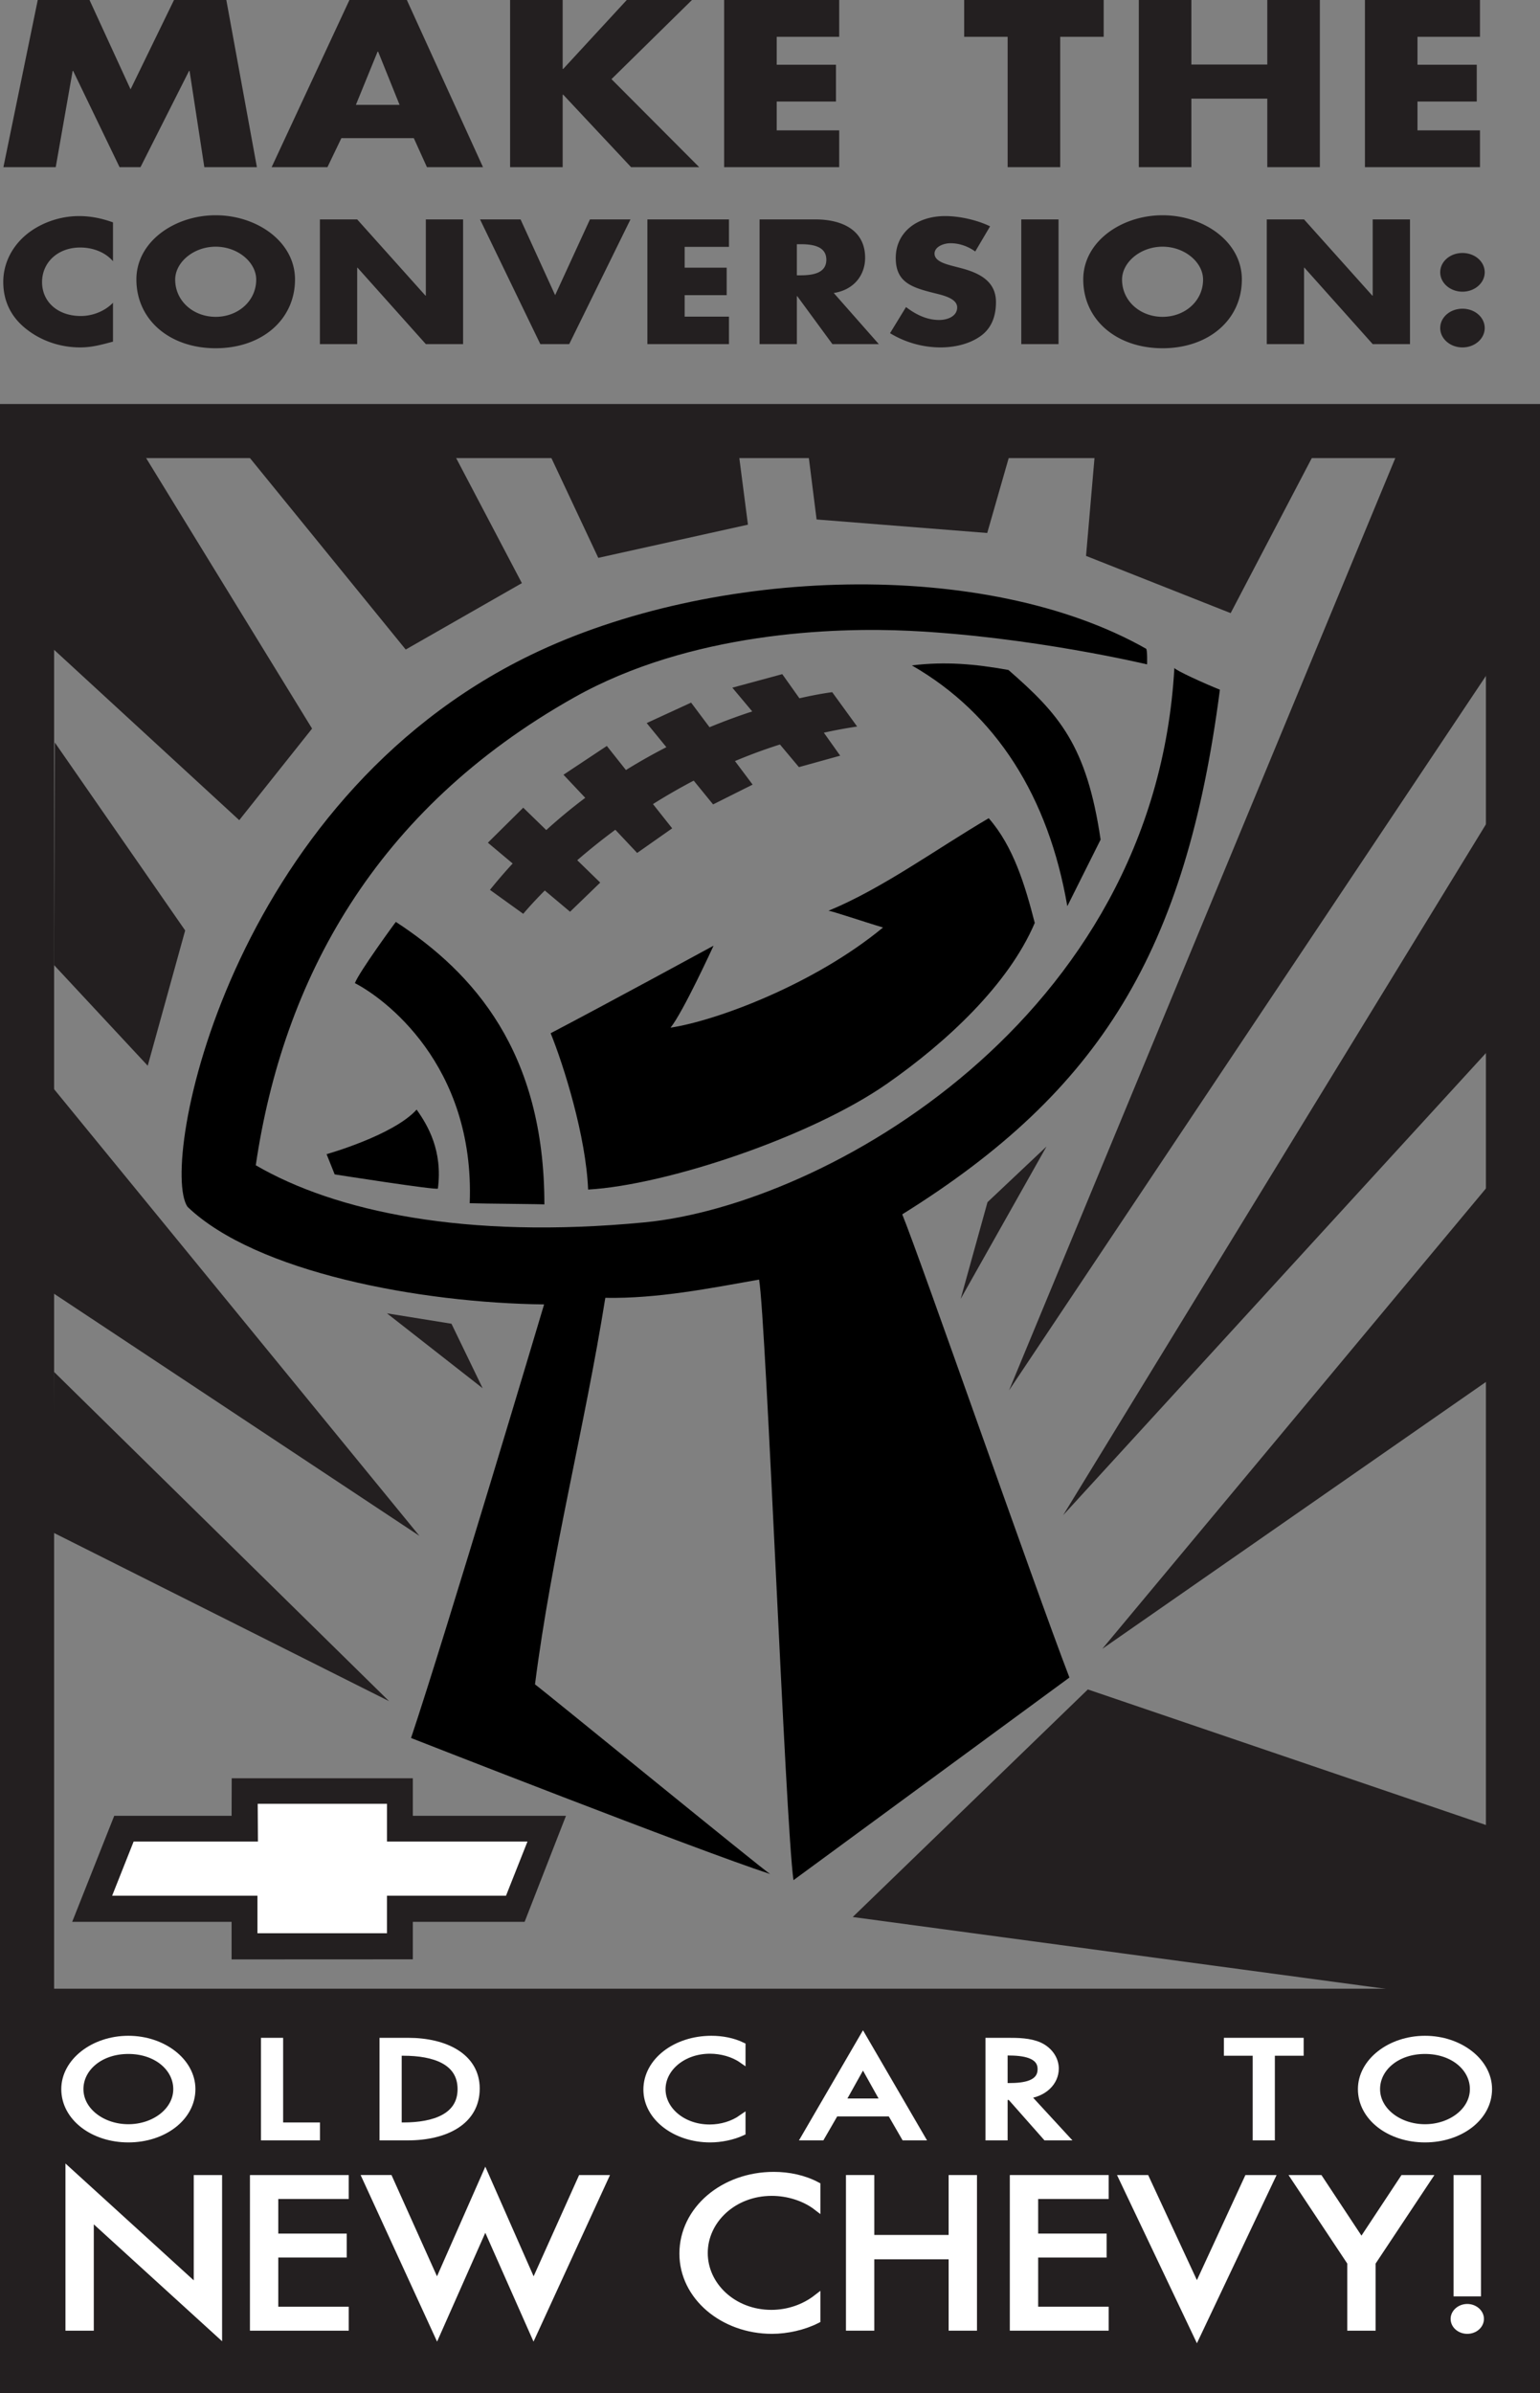
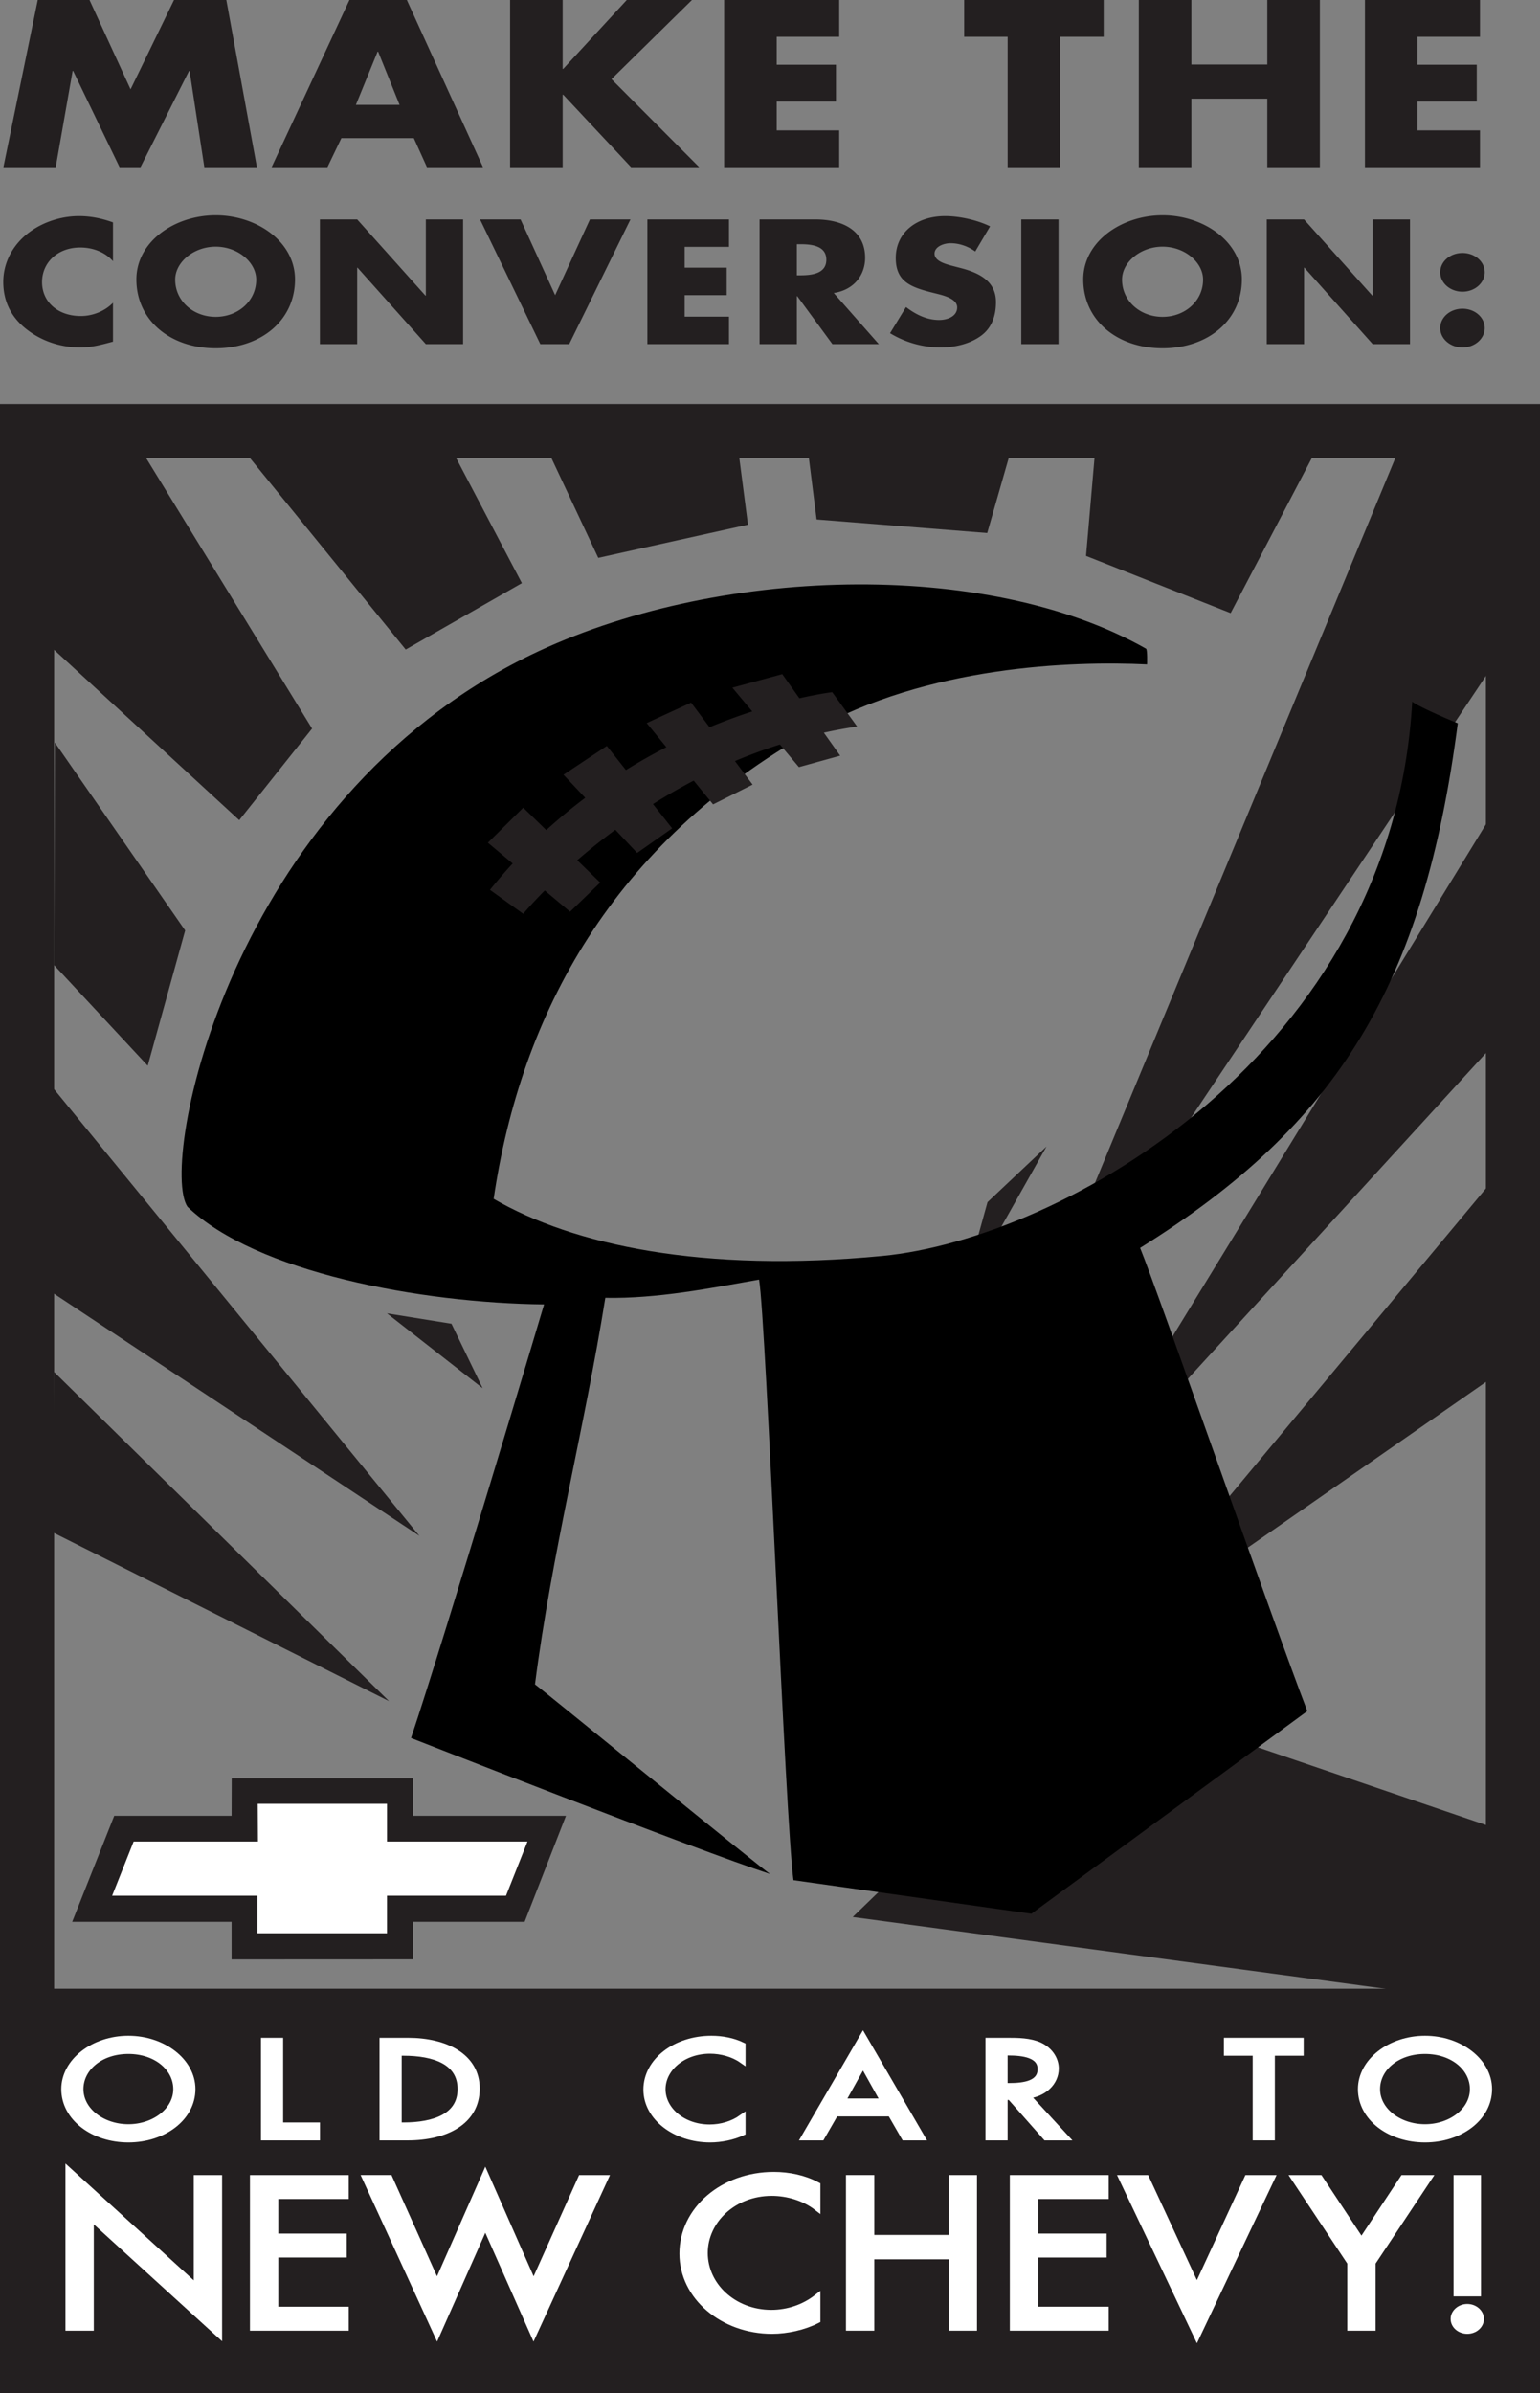
<svg xmlns="http://www.w3.org/2000/svg" width="218.805" height="339.945">
  <rect width="100%" height="100%" fill="#808080" stroke="none" />
  <defs>
    <clipPath id="a">
      <path d="M121 239h97.809v47H121Zm0 0" />
    </clipPath>
    <clipPath id="b">
      <path d="M0 57h218.809v282.941H0Zm0 0" />
    </clipPath>
  </defs>
  <path fill="#231f20" d="M44.34 103.5 18.863 61.977H7.531v30.187l26.461 24.344L44.34 103.5M32.996 61.977 57.645 92.27l16.503-9.434-10.964-20.86H32.996m43.844-.109h27.789l1.64 12.664-21.265 4.715-8.164-17.379m37.683.02h29.707l-3.964 13.828-24.243-1.922-1.5-11.906m41.258.011 32.223.075-13.152 25.125-20.547-8.13 1.476-17.07m43.75.075 11.824-.051.098 33.598-68.086 101.984 56.164-135.531m-59.226 108.8 8.386-7.91-12.199 21.649zm71.414-54.652v32.82l-60.664 66.297zm0 51.989v27.788l-55.106 38.329zM54.98 186.566l9.165 1.477 4.433 9.164zM20.988 151.39l-13.3-14.288.097-31.63 18.524 26.704-5.32 19.215m-13.458 3.144 52.059 63.64-52.297-34.652Zm.145 40.348 47.601 46.773-47.843-24.011zm0 0" />
  <g clip-path="url(#a)" transform="translate(0 .004)">
    <path fill="#231f20" d="m154.563 239.988-33.407 32.328 97.098 13.079-.047-23.739-63.645-21.668" />
  </g>
-   <path d="M112.738 267.086c-1.148-8.121-3.879-79.418-4.886-85.313-7.051 1.247-14.442 2.723-21.848 2.59-2.95 18.469-7.621 36.367-9.992 54.91 1.293.934 32.687 26.579 33.41 26.938-10.305-3.356-51.02-19.32-51.02-19.32 4.961-14.805 18.903-61.594 18.903-61.594-17.594-.207-40.946-4.543-50.668-13.871-4.07-6.043 5.879-57.578 48.742-78.371 26.058-12.64 64.738-13.79 87.453-.903.211.121.145 2.227.145 2.227s-16.5-3.942-33.797-4.77c-10.684-.511-31.118.192-47.594 9.461-28.379 15.961-41.383 40.2-45.246 66.461 11.254 6.551 29.746 10.559 55.234 8.11 25.485-2.446 72.485-28.754 75.281-78.758.16.344 4.313 2.23 6.47 3.09-4.833 37.16-16.95 56.964-45.134 74.53 2.586 6.325 18.657 52.513 23.754 65.798l-39.207 28.785" />
-   <path d="M62.215 168.84c-.04.285-14.664-2.012-14.664-2.012l-1.149-2.875s9.485-2.66 12.793-6.328c1.582 2.23 3.723 5.828 3.02 11.215m81.066-73.668c7.184 6.262 11.121 10.695 13.094 24.098l-4.73 9.457c-2.66-15.47-10.051-27.293-22.09-34.204 4.746-.574 8.914-.214 13.726.649m3.739 35.933c-3.739 8.77-12.52 16.934-20.997 22.848-10.816 7.547-31.332 14.387-42.464 15.031-.297-7.543-3.45-17.593-5.32-22.21 7.835-4.098 23.144-12.434 23.144-12.434s-4.313 9.418-6.11 11.644c6.614-1.007 20.504-6.218 30.188-14.23-2.445-.719-7.516-2.438-7.766-2.371 7.692-3.164 15.313-8.77 22.785-13.153 3.52 4.024 5.172 9.555 6.54 14.875m-69.672 39.993c.207-.055-8.524-.106-10.61-.176.758-19.73-12.25-29.188-16.312-31.262.515-1.473 5.836-8.765 5.82-8.7 11.05 7.227 21.102 18.458 21.102 40.138" />
+   <path d="M112.738 267.086c-1.148-8.121-3.879-79.418-4.886-85.313-7.051 1.247-14.442 2.723-21.848 2.59-2.95 18.469-7.621 36.367-9.992 54.91 1.293.934 32.687 26.579 33.41 26.938-10.305-3.356-51.02-19.32-51.02-19.32 4.961-14.805 18.903-61.594 18.903-61.594-17.594-.207-40.946-4.543-50.668-13.871-4.07-6.043 5.879-57.578 48.742-78.371 26.058-12.64 64.738-13.79 87.453-.903.211.121.145 2.227.145 2.227c-10.684-.511-31.118.192-47.594 9.461-28.379 15.961-41.383 40.2-45.246 66.461 11.254 6.551 29.746 10.559 55.234 8.11 25.485-2.446 72.485-28.754 75.281-78.758.16.344 4.313 2.23 6.47 3.09-4.833 37.16-16.95 56.964-45.134 74.53 2.586 6.325 18.657 52.513 23.754 65.798l-39.207 28.785" />
  <path fill="#231f20" d="m121.785 103.207-3.543-4.879s-1.742.2-4.66.867l-2.437-3.43-7.094 1.922 2.828 3.376a82.577 82.577 0 0 0-6.067 2.242l-2.62-3.496-6.31 2.906 2.798 3.426a80.833 80.833 0 0 0-5.746 3.246l-2.715-3.422-6.16 4.09 3.093 3.28a76.827 76.827 0 0 0-5.539 4.58l-3.27-3.18-5.023 4.976 3.52 2.953a74.464 74.464 0 0 0-3.227 3.746l4.73 3.403s1.06-1.297 3.06-3.313l3.593 3.016 4.285-4.141-3.265-3.176a89.974 89.974 0 0 1 5.41-4.328l3.101 3.293 4.977-3.496-2.73-3.445a84.302 84.302 0 0 1 5.788-3.332l2.754 3.379 5.618-2.813-2.508-3.344a74.579 74.579 0 0 1 6.39-2.355l2.696 3.215 5.863-1.625-2.32-3.266a69.363 69.363 0 0 1 4.73-.875M74.54 273.004H58.655v5.328l-25.75.012v-5.34H10.258l5.972-15.059h16.676l.016-5.332h25.734v5.332h21.758l-5.875 15.059" />
  <path fill="#fff" d="m71.895 269.293 3.05-7.695h-19.96v-5.36H36.616l.031 5.36h-17.66l-3.054 7.695h20.644v.094h.024-.024v5.238h18.406v-5.332h16.91" />
  <g clip-path="url(#b)" transform="translate(0 .004)">
    <path fill="#231f20" d="M218.805 57.387H0V339.94h218.805zm-7.684 7.683V282.5H7.687V65.07h203.434" />
  </g>
  <path fill="#231f20" d="M5.363 0h7.356l5.832 12.691L24.723 0h7.433L36.5 23.746h-7.469l-2.097-13.668h-.075l-6.898 13.668h-2.973l-6.593-13.668h-.075L7.918 23.746H.484L5.364 0m51.409 14.898h-6.21l3.085-7.558h.079zm2.02 4.723 1.867 4.125h7.965L57.805 0h-8.157L38.594 23.746h7.93l1.98-4.125h10.289M89.05 0h9.263L86.879 11.242l12.465 12.504h-9.68L80.02 13.45h-.075v10.297h-7.468V0h7.468v9.793h.075L89.05 0m21.305 5.227v3.968h8.422v5.23h-8.422v4.095h8.88v5.226h-16.348V0h16.347v5.227h-8.879m40.282 18.519h-7.469V5.226h-6.176V0h19.82v5.227h-6.175v18.52m29.422-14.583V0h7.468v23.746h-7.468v-9.73h-10.786v9.73h-7.468V0h7.468v9.164h10.786m21.339-3.937v3.968h8.422v5.23h-8.422v4.095h8.88v5.226H193.93V0h16.347v5.227h-8.879M16.055 37.11c-1.082-1.266-2.836-1.95-4.649-1.95-3.242 0-5.43 2.164-5.43 4.91 0 2.797 2.215 4.82 5.512 4.82 1.73 0 3.461-.73 4.567-1.882v5.523c-1.758.469-3.028.82-4.672.82-2.84 0-5.54-.937-7.649-2.609C1.492 44.98.464 42.68.464 40.047c0-2.418 1.056-4.746 3-6.484 2-1.786 4.891-2.868 7.755-2.868 1.703 0 3.27.332 4.836.895v5.52m14.59-2.067c3.164 0 5.757 2.234 5.757 4.676 0 3.054-2.593 5.289-5.757 5.289-3.16 0-5.754-2.235-5.754-5.29 0-2.44 2.593-4.675 5.754-4.675zm0-4.465c-5.864 0-11.266 3.762-11.266 9.117 0 5.735 4.726 9.774 11.266 9.774 6.539 0 11.27-4.04 11.27-9.774 0-5.355-5.407-9.117-11.27-9.117m14.808.59h5.297l9.7 10.828h.054V31.168h5.293v17.715h-5.293L50.8 38.027h-.051v10.856h-5.297V31.168M78.875 41.93l4.945-10.762h5.758l-8.703 17.715H76.77l-8.567-17.715h5.758l4.914 10.762m18.402-6.864v2.961h5.97v3.903h-5.97v3.05h6.297v3.903H91.98V31.168h11.594v3.898h-6.297m15.942-.375h.511c1.73 0 3.676.282 3.676 2.207 0 1.926-1.945 2.211-3.676 2.211h-.511zm5.242 6.93c2.89-.445 4.457-2.559 4.457-5.004 0-3.781-3.055-5.449-7.078-5.449h-7.918v17.715h5.297V42.07h.054l4.997 6.813h6.593l-6.402-7.262m20.102-5.894c-.973-.707-2.215-1.176-3.512-1.176-.973 0-2.27.492-2.27 1.48 0 1.032 1.434 1.434 2.352 1.692l1.347.351c2.84.73 5.028 1.973 5.028 4.84 0 1.762-.485 3.57-2.106 4.77-1.593 1.175-3.73 1.668-5.785 1.668a13.88 13.88 0 0 1-7.16-2.02l2.27-3.715c1.324 1.012 2.89 1.836 4.703 1.836 1.242 0 2.566-.543 2.566-1.785 0-1.293-2.082-1.738-3.215-2.023-3.324-.82-5.511-1.575-5.511-5.004 0-3.594 2.945-5.946 7.023-5.946 2.055 0 4.566.567 6.379 1.457l-2.11 3.575m11.836 13.156h-5.296V31.168h5.296v17.715m14.782-13.84c3.16 0 5.754 2.234 5.754 4.676 0 3.054-2.594 5.289-5.754 5.289-3.164 0-5.758-2.235-5.758-5.29 0-2.44 2.594-4.675 5.758-4.675zm0-4.465c-5.868 0-11.27 3.762-11.27 9.117 0 5.735 4.73 9.774 11.27 9.774 6.539 0 11.265-4.04 11.265-9.774 0-5.355-5.406-9.117-11.265-9.117m14.804.59h5.297l9.7 10.828h.054V31.168h5.297v17.715h-5.297l-9.7-10.856h-.054v10.856h-5.297V31.168m30.966 15.434c0 1.503-1.403 2.75-3.16 2.75-1.759 0-3.161-1.247-3.161-2.75 0-1.528 1.402-2.747 3.16-2.747 1.758 0 3.16 1.22 3.16 2.747zm0-7.918c0 1.504-1.403 2.75-3.16 2.75-1.759 0-3.161-1.246-3.161-2.75 0-1.528 1.402-2.746 3.16-2.746 1.758 0 3.16 1.218 3.16 2.746" />
  <path fill="#fff" d="M18.238 302.254c-3.726 0-6.883-2.395-6.883-5.488 0-2.989 2.836-5.493 6.883-5.493 4.043 0 6.88 2.504 6.88 5.493 0 3.093-3.153 5.488-6.88 5.488zm0-12.563c-4.937 0-9.031 3.188-9.031 7.075 0 4.03 4.047 7.074 9.031 7.074 4.98 0 9.028-3.043 9.028-7.074 0-3.887-4.09-7.075-9.028-7.075" />
  <path fill="none" stroke="#fff" d="M18.238 302.254c-3.726 0-6.883-2.395-6.883-5.488 0-2.989 2.836-5.493 6.883-5.493 4.043 0 6.88 2.504 6.88 5.493 0 3.093-3.153 5.488-6.88 5.488zm0-12.563c-4.937 0-9.031 3.188-9.031 7.075 0 4.03 4.047 7.074 9.031 7.074 4.98 0 9.028-3.043 9.028-7.074 0-3.887-4.09-7.075-9.028-7.075zm0 0" />
  <path fill="#fff" d="M39.727 302.004h5.234v1.547h-7.383v-13.57h2.149v12.023" />
  <path fill="none" stroke="#fff" d="M39.727 302.004h5.234v1.547h-7.383v-13.57h2.149zm0 0" />
  <path fill="#fff" d="M56.574 291.527h.754c4.387 0 8.184 1.278 8.184 5.239 0 3.941-3.797 5.238-8.184 5.238h-.754zm-2.152 12.024h3.5c5.441 0 9.738-2.23 9.738-6.86 0-4.515-4.39-6.71-9.672-6.71h-3.566v13.57" />
  <path fill="none" stroke="#fff" d="M56.574 291.527h.754c4.387 0 8.184 1.278 8.184 5.239 0 3.941-3.797 5.238-8.184 5.238h-.754zm-2.152 12.024h3.5c5.441 0 9.738-2.23 9.738-6.86 0-4.515-4.39-6.71-9.672-6.71h-3.566zm0 0" />
  <path fill="#fff" d="M105.426 292.57c-1.235-.863-2.93-1.332-4.551-1.332-3.863 0-6.813 2.54-6.813 5.547 0 2.969 2.926 5.508 6.766 5.508 1.692 0 3.317-.504 4.598-1.406v2c-1.328.61-3.02.953-4.528.953-4.914 0-8.984-3.078-8.984-7.004 0-4.012 4.094-7.145 9.164-7.145 1.512 0 3.043.29 4.348.918v1.961" />
  <path fill="none" stroke="#fff" d="M105.426 292.57c-1.235-.863-2.93-1.332-4.551-1.332-3.863 0-6.813 2.54-6.813 5.547 0 2.969 2.926 5.508 6.766 5.508 1.692 0 3.317-.504 4.598-1.406v2c-1.328.61-3.02.953-4.528.953-4.914 0-8.984-3.078-8.984-7.004 0-4.012 4.094-7.145 9.164-7.145 1.512 0 3.043.29 4.348.918zm0 0" />
  <path fill="#fff" d="M125.68 298.602h-6.13l3.063-5.493zm.89 1.546 1.965 3.403h2.309l-8.23-14.149-8.227 14.149h2.308l1.965-3.403h7.91" />
  <path fill="none" stroke="#fff" d="M125.68 298.602h-6.13l3.063-5.493zm.89 1.546 1.965 3.403h2.309l-8.23-14.149-8.227 14.149h2.308l1.965-3.403zm0 0" />
  <path fill="#fff" d="M142.664 291.492h.57c2.125 0 4.688.305 4.688 2.43 0 2.16-2.379 2.484-4.574 2.484h-.684zm3.133 6.156c2.488-.234 4.137-1.855 4.137-3.8 0-1.293-.825-2.575-2.266-3.239-1.371-.613-3.016-.629-4.547-.629h-2.605v13.57h2.148v-5.741h.89l5.075 5.742h2.605l-5.437-5.903" />
  <path fill="none" stroke="#fff" d="M142.664 291.492h.57c2.125 0 4.688.305 4.688 2.43 0 2.16-2.379 2.484-4.574 2.484h-.684zm3.133 6.156c2.488-.234 4.137-1.855 4.137-3.8 0-1.293-.825-2.575-2.266-3.239-1.371-.613-3.016-.629-4.547-.629h-2.605v13.57h2.148v-5.741h.89l5.075 5.742h2.605zm0 0" />
  <path fill="#fff" d="M180.633 303.55h-2.149v-12.023h-4.093v-1.547h10.336v1.547h-4.094v12.024" />
  <path fill="none" stroke="#fff" d="M180.633 303.55h-2.149v-12.023h-4.093v-1.547h10.336v1.547h-4.094zm0 0" />
  <path fill="#fff" d="M202.465 302.254c-3.727 0-6.883-2.395-6.883-5.488 0-2.989 2.836-5.493 6.883-5.493 4.047 0 6.879 2.504 6.879 5.493 0 3.093-3.153 5.488-6.88 5.488zm0-12.563c-4.938 0-9.031 3.188-9.031 7.075 0 4.03 4.046 7.074 9.03 7.074 4.981 0 9.028-3.043 9.028-7.074 0-3.887-4.09-7.075-9.027-7.075" />
  <path fill="none" stroke="#fff" d="M202.465 302.254c-3.727 0-6.883-2.395-6.883-5.488 0-2.989 2.836-5.493 6.883-5.493 4.047 0 6.879 2.504 6.879 5.493 0 3.093-3.153 5.488-6.88 5.488zm0-12.563c-4.938 0-9.031 3.188-9.031 7.075 0 4.03 4.046 7.074 9.03 7.074 4.981 0 9.028-3.043 9.028-7.074 0-3.887-4.09-7.075-9.027-7.075zm0 0" />
  <path fill="#fff" d="m9.8 308.465 18.227 16.601v-15.593h3.028v21.98l-18.227-16.605v15.734H9.801v-22.117" />
  <path fill="none" stroke="#fff" d="m9.8 308.465 18.227 16.601v-15.593h3.028v21.98l-18.227-16.605v15.734H9.801Zm0 0" />
  <path fill="#fff" d="M36.012 309.473H49.05v2.406H39.039v5.91h9.723v2.406h-9.723v7.98h10.012v2.407H36.01v-21.11" />
  <path fill="none" stroke="#fff" d="M36.012 309.473H49.05v2.406H39.039v5.91h9.723v2.406h-9.723v7.98h10.012v2.407H36.01Zm0 0" />
  <path fill="#fff" d="m62.094 324.59 6.86-15.567 6.859 15.567 6.792-15.117h3.286l-10.079 21.949-6.859-15.48-6.86 15.48-10.077-21.95H55.3l6.793 15.118" />
  <path fill="none" stroke="#fff" d="m62.094 324.59 6.86-15.567 6.859 15.567 6.792-15.117h3.286l-10.079 21.949-6.859-15.48-6.86 15.48-10.077-21.95H55.3zm0 0" />
  <path fill="#fff" d="M116.063 313.504c-1.743-1.344-4.126-2.074-6.41-2.074-5.442 0-9.594 3.949-9.594 8.625 0 4.62 4.12 8.57 9.53 8.57 2.384 0 4.669-.785 6.473-2.184v3.106c-1.87.953-4.253 1.484-6.378 1.484-6.922 0-12.653-4.789-12.653-10.89 0-6.246 5.762-11.118 12.91-11.118 2.125 0 4.286.45 6.122 1.43v3.05" />
  <path fill="none" stroke="#fff" d="M116.063 313.504c-1.743-1.344-4.126-2.074-6.41-2.074-5.442 0-9.594 3.949-9.594 8.625 0 4.62 4.12 8.57 9.53 8.57 2.384 0 4.669-.785 6.473-2.184v3.106c-1.87.953-4.253 1.484-6.378 1.484-6.922 0-12.653-4.789-12.653-10.89 0-6.246 5.762-11.118 12.91-11.118 2.125 0 4.286.45 6.122 1.43zm0 0" />
  <path fill="#fff" d="M135.281 317.984v-8.511h3.031v21.109h-3.03v-10.133h-11.56v10.133h-3.027v-21.11h3.028v8.512h11.558" />
  <path fill="none" stroke="#fff" d="M135.281 317.984v-8.511h3.031v21.109h-3.03v-10.133h-11.56v10.133h-3.027v-21.11h3.028v8.512zm0 0" />
  <path fill="#fff" d="M143.977 309.473h13.043v2.406h-10.016v5.91h9.726v2.406h-9.726v7.98h10.016v2.407h-13.043v-21.11" />
  <path fill="none" stroke="#fff" d="M143.977 309.473h13.043v2.406h-10.016v5.91h9.726v2.406h-9.726v7.98h10.016v2.407h-13.043zm0 0" />
  <path fill="#fff" d="m170.059 325.094 7.21-15.621h3.32l-10.53 22.23-10.563-22.23h3.317l7.246 15.62" />
  <path fill="none" stroke="#fff" d="m170.059 325.094 7.21-15.621h3.32l-10.53 22.23-10.563-22.23h3.317zm0 0" />
  <path fill="#fff" d="M184.004 309.473h3.476l5.958 9.015 5.957-9.015h3.476l-7.922 11.925v9.184h-3.027v-9.184l-7.918-11.925" />
  <path fill="none" stroke="#fff" d="M184.004 309.473h3.476l5.958 9.015 5.957-9.015h3.476l-7.922 11.925v9.184h-3.027v-9.184zm0 0" />
  <path fill="#fff" d="M210.34 329.406c0 .899-.836 1.625-1.867 1.625-1.032 0-1.868-.726-1.868-1.625 0-.867.836-1.62 1.868-1.62 1.03 0 1.867.753 1.867 1.62zm-3.317-19.933h2.899v16.238h-2.899v-16.238" />
  <path fill="none" stroke="#fff" d="M210.34 329.406c0 .899-.836 1.625-1.867 1.625-1.032 0-1.868-.726-1.868-1.625 0-.867.836-1.62 1.868-1.62 1.03 0 1.867.753 1.867 1.62zm-3.317-19.933h2.899v16.238h-2.899zm0 0" />
</svg>